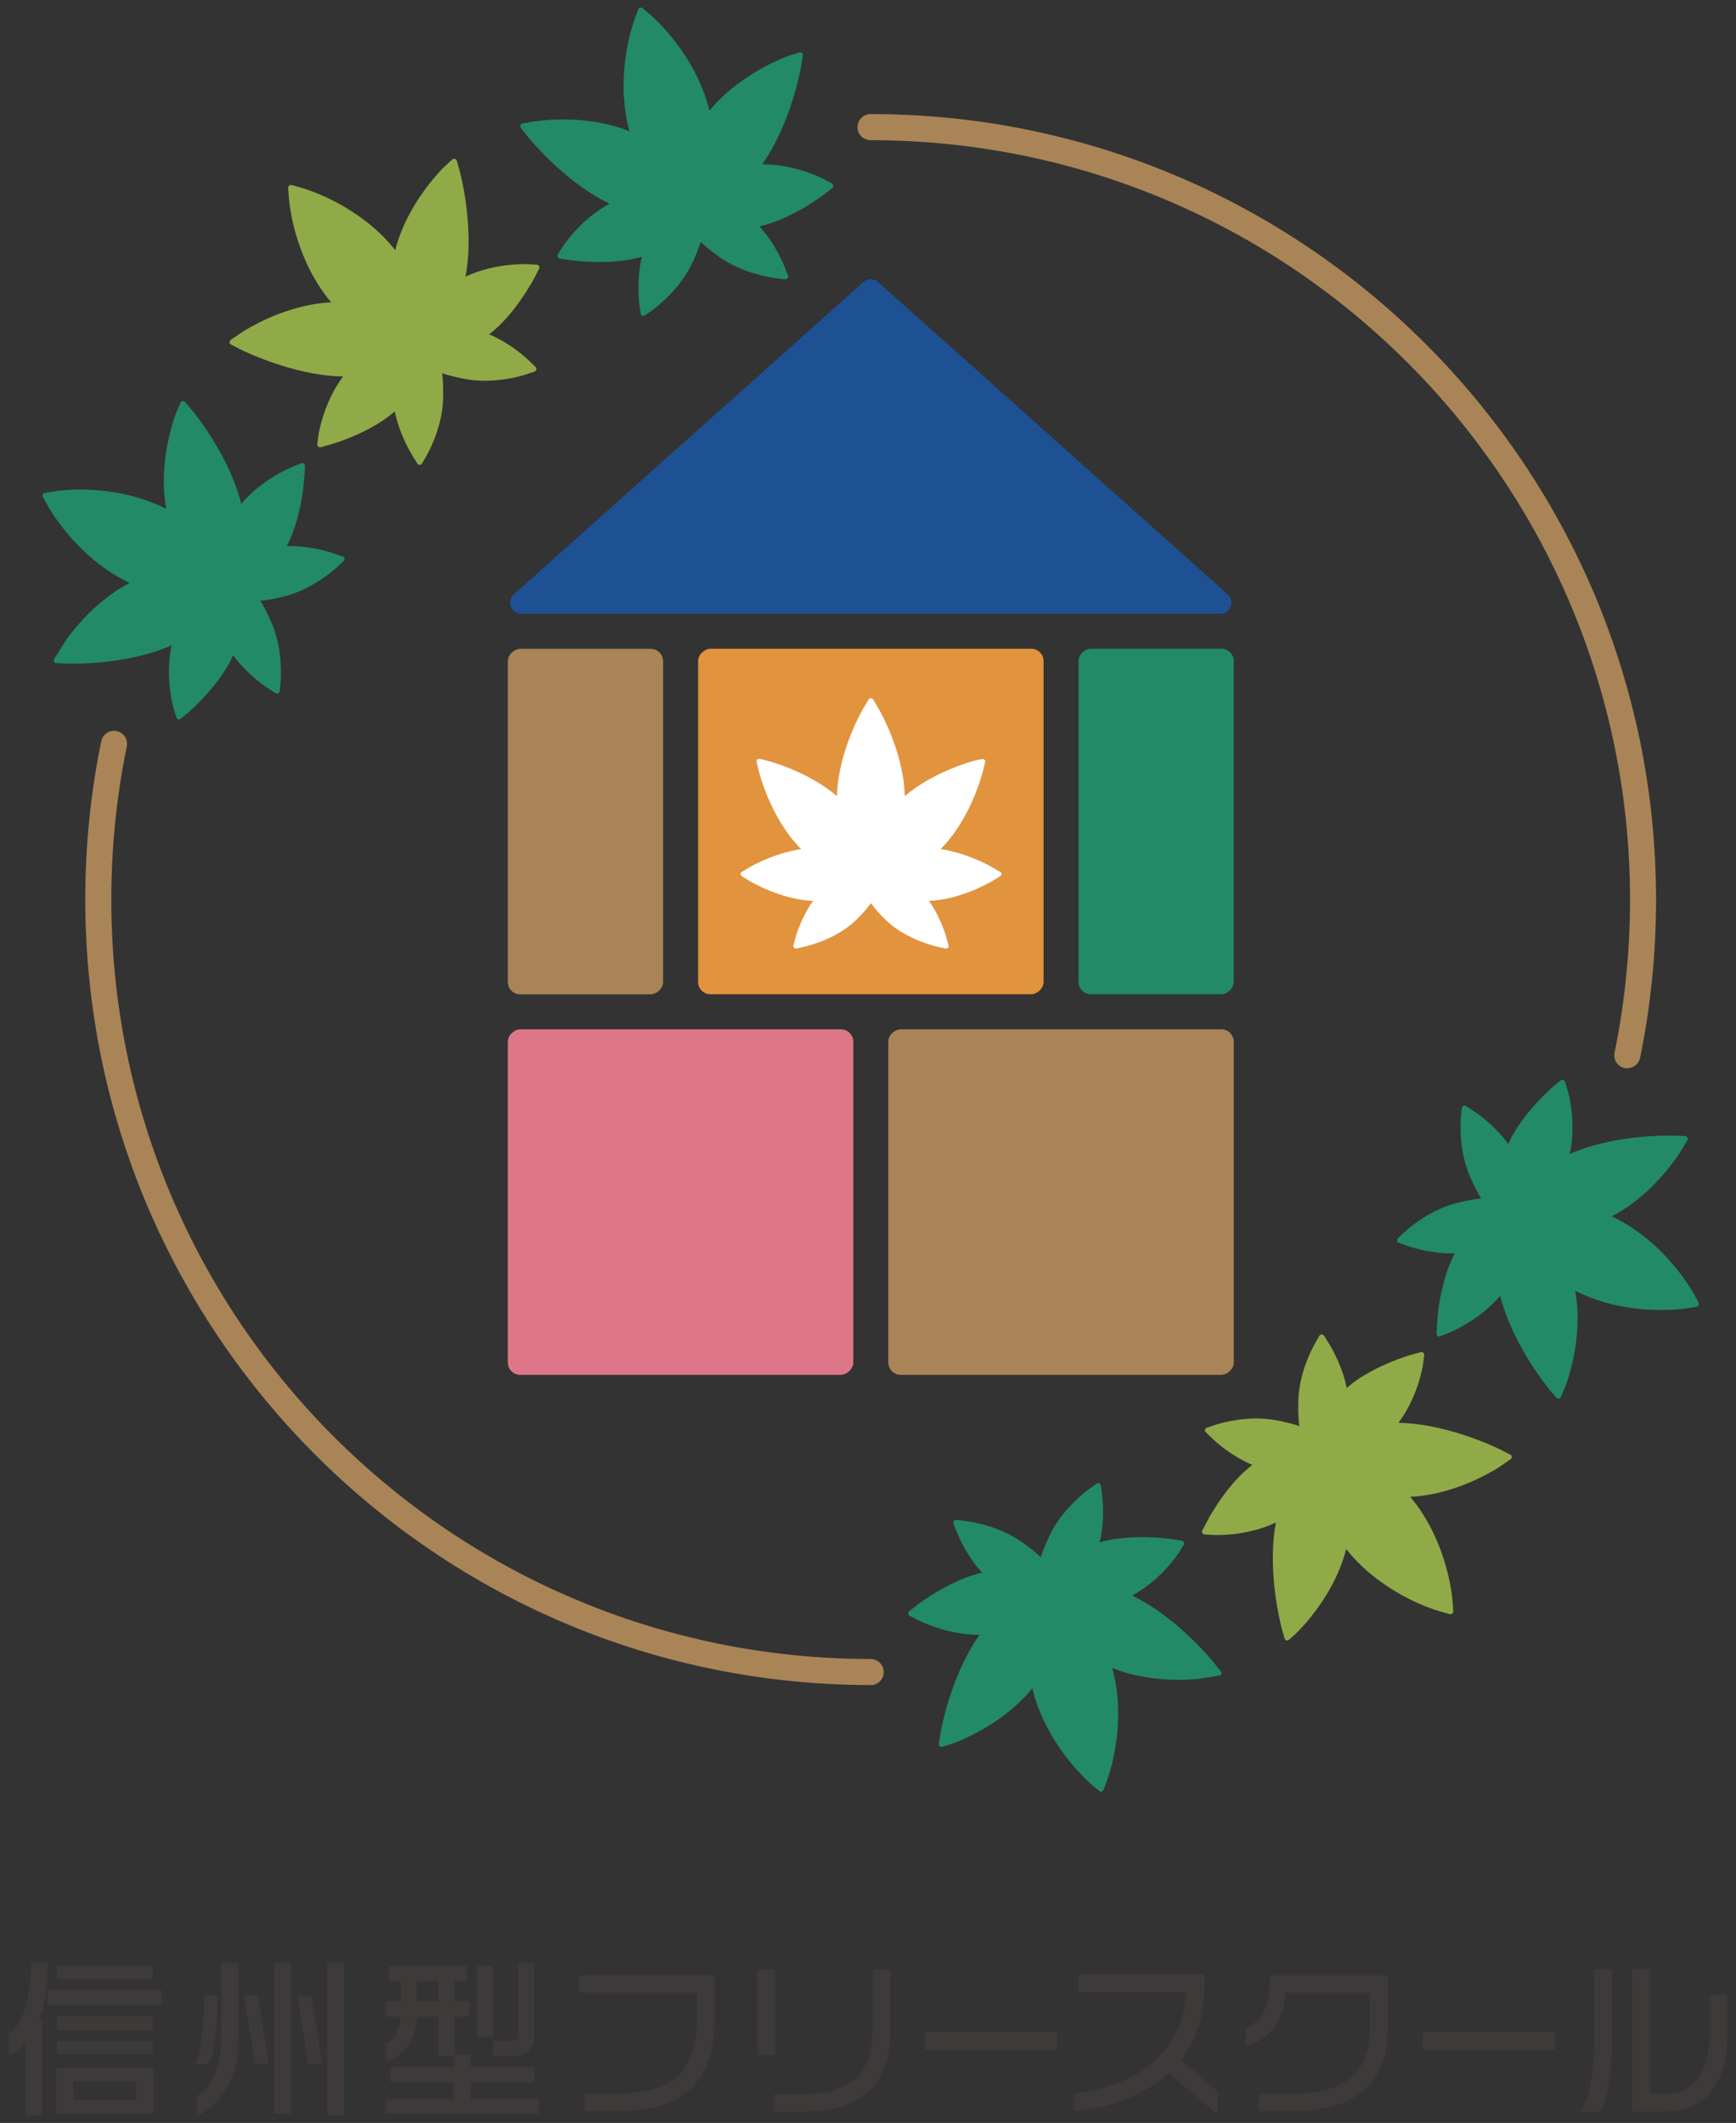
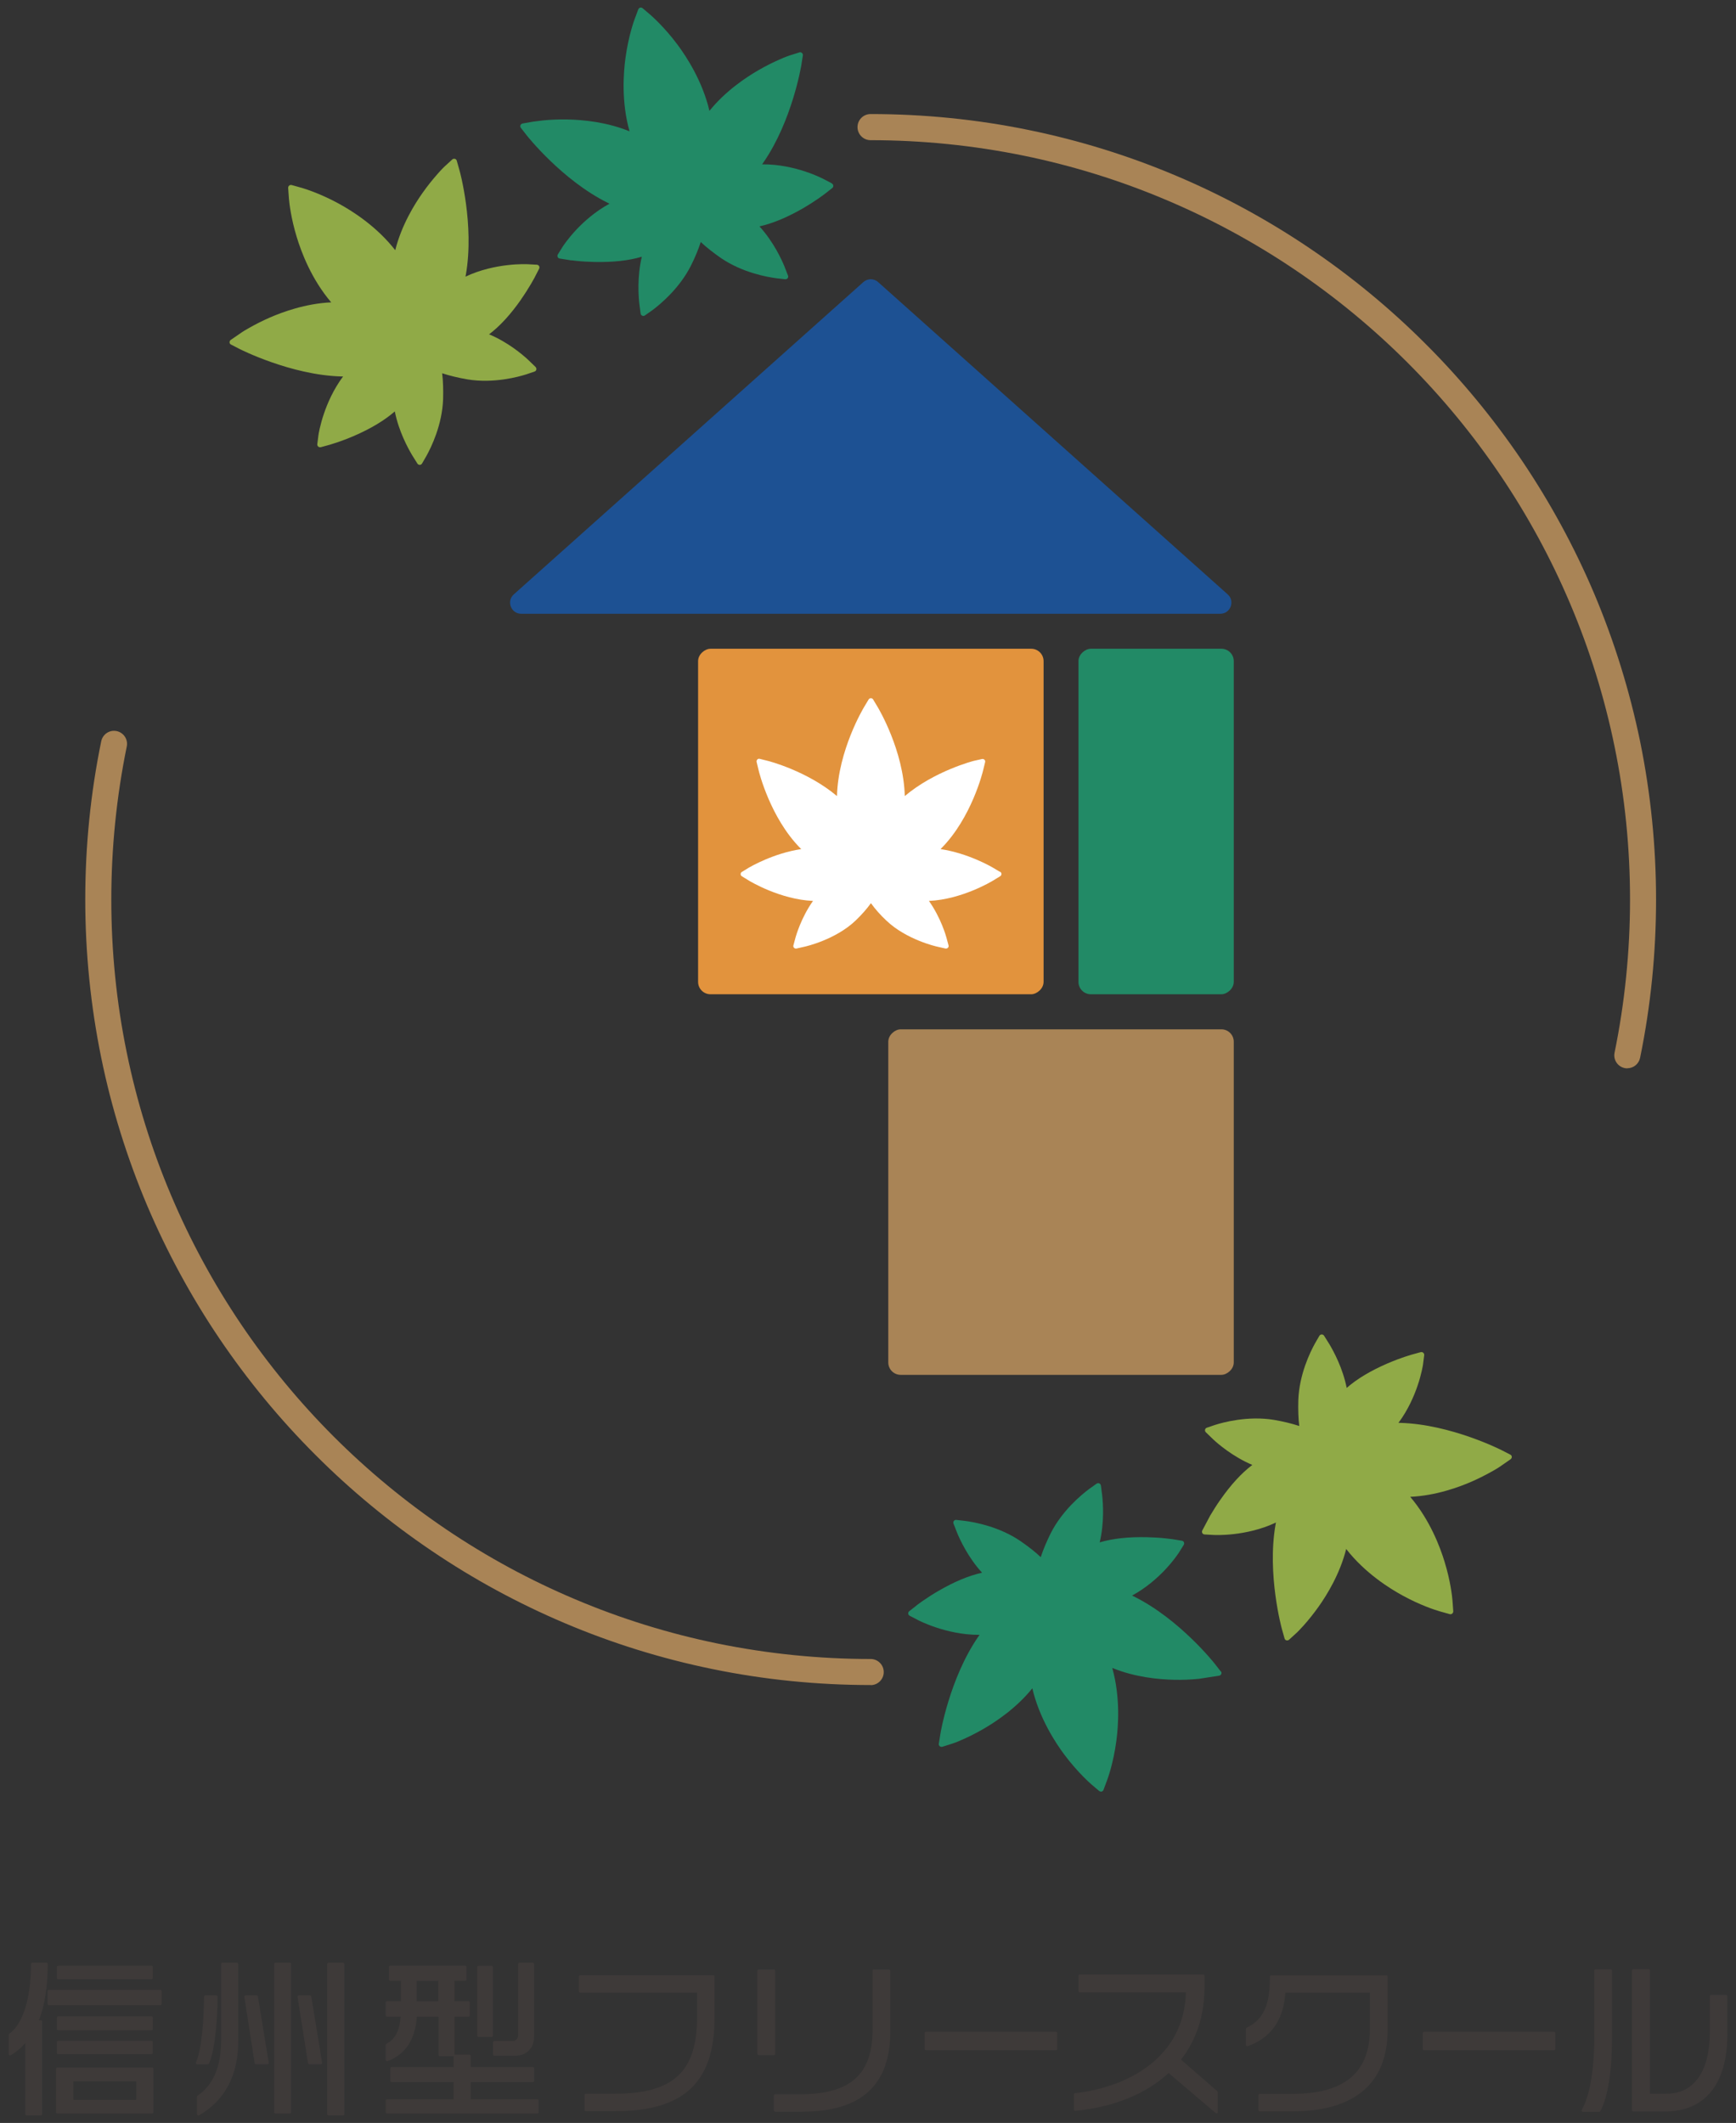
<svg xmlns="http://www.w3.org/2000/svg" id="_レイヤー_1" data-name="レイヤー_1" version="1.1" viewBox="0 0 202 247">
  <rect x="0" y="0" width="202" height="247" fill="#333333" stroke="none" />
  <defs>
    <style>
      .st0 {
        fill: #dd7686;
      }

      .st1 {
        fill: #228a66;
      }

      .st2 {
        fill: #3e3a39;
      }

      .st3 {
        fill: #fff;
      }

      .st4 {
        fill: #1d5193;
      }

      .st5 {
        fill: #e2933d;
      }

      .st6 {
        fill: #90aa47;
      }

      .st7 {
        fill: #a98456;
      }
    </style>
  </defs>
  <g>
    <g>
      <rect class="st5" x="81.22" y="75.48" width="40.2" height="40.2" rx="1.44" ry="1.44" transform="translate(196.91 -5.74) rotate(90)" />
-       <rect class="st0" x="59.09" y="119.75" width="40.2" height="40.2" rx="1.44" ry="1.44" transform="translate(219.04 60.67) rotate(90)" />
      <rect class="st7" x="103.36" y="119.76" width="40.2" height="40.2" rx="1.44" ry="1.44" transform="translate(263.32 16.4) rotate(90)" />
      <path class="st4" d="M59.79,69.15l40.67-36.33c.49-.44,1.23-.44,1.72,0l40.67,36.33c.89.79.33,2.26-.86,2.26H60.65c-1.19,0-1.75-1.47-.86-2.26Z" />
      <rect class="st1" x="114.43" y="86.55" width="40.2" height="18.07" rx="1.44" ry="1.44" transform="translate(38.94 230.11) rotate(-90)" />
-       <rect class="st7" x="48.02" y="86.55" width="40.2" height="18.07" rx="1.44" ry="1.44" transform="translate(-27.46 163.71) rotate(-90)" />
    </g>
    <path class="st3" d="M116.36,101.44l-.86-.51c-.12-.07-2.84-1.66-6.06-2.14.04-.04.07-.07.11-.11,3.5-3.55,4.8-8.85,4.85-9.07l.23-.94c.02-.1,0-.21-.08-.28s-.18-.1-.28-.08l-.94.21s-4.56,1.15-8.05,4.1c-.14-5.3-3.05-10.19-3.18-10.4l-.51-.85c-.11-.18-.4-.18-.51,0l-.51.85c-.13.21-3.04,5.09-3.18,10.4-3.48-2.93-7.98-4.08-8.03-4.09l-.96-.24c-.1-.03-.21,0-.28.08-.07.07-.1.18-.08.28l.23.96c.05.22,1.36,5.53,4.85,9.07.04.04.07.07.11.11-3.24.48-5.95,2.08-6.08,2.15l-.83.51c-.09.05-.14.15-.14.25s.05.2.14.25l.83.51c.15.09,3.63,2.19,7.45,2.36-1.41,1.99-1.99,4.12-2.02,4.21l-.26.96c-.03.1,0,.21.07.28.07.07.18.11.28.09l.97-.22c.15-.03,3.58-.82,5.9-3.02.71-.68,1.33-1.38,1.8-2.04.48.67,1.09,1.37,1.81,2.04,2.32,2.2,5.75,2.99,5.9,3.02l.97.22s.04,0,.06,0c.08,0,.16-.03.22-.09.07-.08.1-.18.07-.28l-.26-.96c-.03-.1-.61-2.22-2.02-4.21,3.82-.17,7.3-2.27,7.45-2.36,0,0,0,0,0,0l.85-.52c.09-.05.14-.15.14-.26,0-.1-.06-.2-.15-.25Z" />
    <path class="st7" d="M101.32,196.05c-6.2,0-12.4-.62-18.42-1.86-5.87-1.2-11.64-2.99-17.16-5.33-5.41-2.29-10.64-5.12-15.52-8.43-4.84-3.27-9.39-7.02-13.52-11.16-4.14-4.13-7.89-8.69-11.16-13.52-3.3-4.88-6.13-10.11-8.43-15.52-2.33-5.52-4.13-11.29-5.33-17.16-1.23-6.02-1.86-12.22-1.86-18.42s.62-12.39,1.86-18.41c.17-.82.97-1.35,1.79-1.18.82.17,1.35.97,1.18,1.79-1.19,5.82-1.8,11.81-1.8,17.81s.6,11.98,1.8,17.81c1.16,5.67,2.89,11.25,5.15,16.58,2.21,5.24,4.95,10.28,8.14,15.01,3.16,4.68,6.79,9.08,10.79,13.08s8.4,7.63,13.08,10.79c4.72,3.19,9.77,5.93,15.01,8.14,5.33,2.26,10.91,3.99,16.58,5.15,5.82,1.19,11.81,1.8,17.81,1.8.84,0,1.52.68,1.52,1.52s-.68,1.52-1.52,1.52Z" />
    <path class="st7" d="M189.36,124.3c-.1,0-.2-.01-.31-.03-.82-.17-1.35-.97-1.18-1.79,1.19-5.82,1.8-11.81,1.8-17.81s-.6-11.99-1.8-17.81c-1.16-5.67-2.89-11.25-5.15-16.58-2.21-5.23-4.95-10.28-8.15-15.01-3.16-4.68-6.79-9.08-10.79-13.08s-8.4-7.63-13.08-10.79c-4.72-3.19-9.77-5.93-15.01-8.14-5.33-2.26-10.91-3.99-16.58-5.15-5.82-1.19-11.81-1.8-17.81-1.8-.84,0-1.52-.68-1.52-1.52s.68-1.52,1.52-1.52c6.2,0,12.4.62,18.42,1.86,5.87,1.2,11.64,2.99,17.16,5.33,5.42,2.29,10.64,5.13,15.52,8.43,4.84,3.27,9.39,7.02,13.52,11.16,4.14,4.13,7.89,8.69,11.16,13.52,3.3,4.89,6.14,10.11,8.43,15.52,2.33,5.52,4.12,11.29,5.33,17.16,1.23,6.02,1.86,12.22,1.86,18.41s-.62,12.4-1.86,18.42c-.15.72-.78,1.21-1.49,1.21Z" />
-     <path class="st1" d="M39.86,64.75l-1.14-.4c-.67-.22-2.9-.89-5.36-.81.75-1.41,1.31-3.14,1.7-5.27.16-.89.25-1.63.3-2.1l.06-.78-.31-.09h0l.32.02s0,0,0,0l.05-1.11c0-.11-.05-.21-.13-.27-.09-.06-.2-.08-.3-.04l-1.02.41s-3.47,1.37-5.96,4.31l-.06-.24c-1.49-5.69-5.7-10.71-5.73-10.74l-.74-.87c-.07-.08-.18-.12-.29-.11-.11.02-.2.09-.25.19l-.49,1.14-.11.3c-.07.18-.16.45-.26.79-.28.89-.5,1.82-.68,2.75-.29,1.53-.67,4.43-.12,7.38-3.16-1.64-6.51-2.08-8.27-2.19-2.33-.16-4.12.05-4.63.13l-1.22.19c-.1.02-.19.08-.24.17s-.04.2,0,.29l.6,1.08c.17.31,1.11,1.92,2.72,3.73,1.16,1.32,3.56,3.71,6.79,5.21-2.68,1.38-4.74,3.44-5.76,4.6-.8.89-1.4,1.7-1.76,2.22l-1.28,2.04c-.06.1-.06.22,0,.31.05.1.15.16.27.17l1.16.05c.06,0,6.58.28,12.03-2.03l.22-.1c-.4,1.85-.35,3.62-.22,4.84.08.8.2,1.42.28,1.8.09.44.17.71.17.71l.33,1.05c.03.1.11.18.22.21.03,0,.06.01.09.01.07,0,.15-.03.21-.08l.83-.7s.26-.22.65-.59c.55-.52,1.03-1.02,1.48-1.52,1.43-1.59,2.45-3.08,3.12-4.57,1.44,1.99,3.34,3.36,3.95,3.77l.98.63c.09.06.21.07.31.02.1-.05.17-.15.18-.26l.1-1.01c.07-.86.21-3.89-.99-6.79-.43-1.02-.89-1.93-1.36-2.69.89-.1,1.89-.29,2.96-.57,2.9-.78,5.14-2.61,6.01-3.39l.72-.68c.08-.08.12-.19.09-.3s-.1-.2-.21-.24Z" />
    <path class="st6" d="M60.65,34.8c.4-.56.77-1.15,1.15-1.79l.42-.74s0,0,0-.01l.51-.99c.05-.1.05-.21,0-.31-.05-.09-.15-.15-.26-.16l-1.1-.06s-3.73-.2-7.21,1.45l.05-.24c1.01-5.81-.73-12.12-.75-12.15l-.31-1.1c-.03-.11-.11-.19-.22-.22-.11-.03-.22,0-.3.07l-.92.84-.22.22c-.14.14-.33.35-.56.61-.62.7-1.21,1.44-1.76,2.22-.9,1.27-2.45,3.74-3.18,6.67-2.19-2.81-5.06-4.6-6.61-5.44-1.97-1.07-3.62-1.62-4.26-1.81l-1.18-.33c-.1-.03-.21,0-.29.06-.08.07-.12.17-.12.27l.09,1.25c.04.5.24,2.3.92,4.51.51,1.68,1.69,4.86,4,7.56-3,.13-5.73,1.15-7.15,1.77-.87.38-1.72.81-2.52,1.27-.31.18-.55.32-.71.43l-1.31.9c-.09.06-.14.17-.14.28,0,.11.07.21.17.26l1.03.53s5.91,3.01,11.77,3.18h.24c-1.14,1.53-1.83,3.16-2.22,4.31-.24.69-.39,1.3-.5,1.76-.1.44-.14.71-.14.72l-.14,1.09c-.01.11.03.21.11.28.08.07.19.09.3.07l1.06-.29.82-.26c.45-.15,1.16-.41,1.98-.76,1.98-.86,3.54-1.8,4.75-2.85.46,2.32,1.53,4.27,2.01,5.08l.62.99c.06.09.16.15.27.15h0c.11,0,.21-.06.27-.16l.52-.9c.54-.98,1.82-3.57,1.93-6.58.03-1.11,0-2.12-.11-3.02.85.28,1.84.52,2.93.71,3.07.51,6.01-.31,6.88-.59l.94-.32c.11-.04.19-.12.21-.23.02-.11-.01-.22-.09-.3l-.87-.84c-.66-.61-2.35-2.05-4.54-2.96,1.29-.98,2.51-2.32,3.74-4.08Z" />
    <path class="st1" d="M96.81,21.34l-.98-.51s-3.28-1.75-7.15-1.71l.14-.2c3.36-4.86,4.42-11.31,4.42-11.34l.18-1.13c.02-.11-.02-.22-.11-.29-.08-.07-.2-.1-.3-.06l-1.18.37-.3.11c-.18.07-.45.17-.77.32-.58.25-1.5.68-2.53,1.28-1.35.78-3.8,2.38-5.68,4.72-.81-3.46-2.67-6.3-3.72-7.71-1.56-2.09-3.05-3.37-3.11-3.43l-.94-.8c-.08-.07-.19-.09-.29-.07-.1.03-.18.1-.22.2l-.43,1.15c-.03.08-.71,1.91-1.06,4.5-.24,1.74-.49,5.12.47,8.54-2.61-1.07-5.34-1.34-7.24-1.38-.94-.02-1.89.02-2.83.11l-1.04.13s-.09.01-.09.01l-1.25.22c-.11.02-.2.1-.24.2-.04.1-.02.22.05.31l.71.91s4.08,5.17,9.38,7.8l.22.11c-1.68.91-2.98,2.1-3.82,2.98-.54.58-.94,1.07-1.18,1.39-.27.36-.42.59-.43.6l-.58.93c-.06.09-.06.2-.02.3s.13.17.24.18l1.31.21s.08,0,.08,0l.54.06c.62.07,1.37.11,2.12.13,2.15.04,3.96-.15,5.5-.61-.57,2.39-.37,4.72-.29,5.46l.15,1.15c.01.11.09.21.19.25.04.02.08.03.13.03.07,0,.13-.02.18-.06l.87-.61c.9-.67,3.13-2.51,4.47-5.15.5-.99.88-1.92,1.16-2.78.66.62,1.45,1.24,2.36,1.87,2.47,1.68,5.32,2.2,6.48,2.35l.98.11c.11,0,.22-.03.29-.12.07-.09.08-.21.04-.31l-.44-1.13c-.27-.65-1.22-2.78-2.88-4.59,1.56-.35,3.24-1.05,5.11-2.13.6-.35,1.18-.72,1.79-1.14l.69-.5s0,0,0,0l.88-.69c.09-.07.13-.17.12-.28-.01-.11-.07-.2-.17-.25Z" />
-     <path class="st1" d="M197.65,151.55l-.59-1.08c-.1-.18-1.05-1.85-2.73-3.74-1.16-1.32-3.56-3.71-6.79-5.21,2.68-1.38,4.74-3.44,5.76-4.6.8-.89,1.4-1.7,1.77-2.22l.46-.68.81-1.36c.06-.1.06-.22,0-.31s-.15-.16-.27-.17l-1.16-.05c-.06,0-6.57-.28-12.03,2.03l-.22.1c.4-1.85.35-3.62.22-4.84-.08-.8-.2-1.42-.28-1.8-.09-.44-.17-.71-.17-.71l-.33-1.05c-.03-.1-.11-.18-.22-.21-.1-.03-.21,0-.3.06l-.83.7s-.26.22-.65.59c-.54.52-1.02,1.02-1.48,1.52-1.43,1.58-2.45,3.08-3.12,4.57-1.44-1.99-3.34-3.36-3.95-3.77l-.97-.63c-.1-.06-.21-.07-.31-.02-.1.05-.17.15-.18.26l-.1,1.01c-.07.86-.21,3.89.99,6.8.43,1.02.89,1.93,1.36,2.69-.89.1-1.88.29-2.96.57-2.9.78-5.14,2.61-6.01,3.39l-.72.68c-.08.08-.12.19-.09.3.02.11.1.2.21.24l1.15.4c.85.28,2.98.89,5.36.81-.75,1.41-1.31,3.14-1.71,5.27-.16.88-.25,1.62-.3,2.1l-.12,1.98c0,.11.05.21.13.27.09.06.2.08.3.04l1.02-.41s3.47-1.37,5.96-4.31l.06.24c1.5,5.7,5.71,10.71,5.73,10.74l.74.87c.06.07.15.11.24.11.02,0,.03,0,.05,0,.11-.02.2-.09.25-.19l.49-1.15.11-.29c.07-.18.16-.45.26-.79.28-.89.5-1.82.68-2.75.29-1.53.67-4.43.12-7.38,3.16,1.64,6.52,2.08,8.27,2.19,2.33.16,4.12-.05,4.63-.13l1.21-.19c.1-.02.19-.08.24-.17.05-.09.04-.2,0-.3ZM167.53,154.04h0,0Z" />
    <path class="st6" d="M175.77,169.26l-1.03-.53s-5.89-3.01-11.78-3.18h-.24c1.14-1.53,1.83-3.16,2.22-4.31.25-.71.4-1.34.5-1.76.1-.44.14-.71.14-.72l.14-1.09c.01-.11-.03-.21-.11-.28-.08-.07-.19-.1-.3-.07l-1.09.3-.79.25c-.44.15-1.14.4-1.98.76-1.98.86-3.54,1.79-4.75,2.85-.46-2.32-1.53-4.27-2.01-5.08l-.62-.99c-.06-.09-.17-.16-.28-.15-.11,0-.21.06-.27.16l-.52.9c-.54.98-1.82,3.57-1.93,6.58-.03,1.11,0,2.12.11,3.01-.85-.28-1.84-.52-2.93-.71-3.07-.51-6.01.31-6.88.59l-.94.32c-.11.04-.19.12-.21.23-.02.11,0,.22.09.3l.87.84c.51.48,2.28,2.01,4.54,2.96-1.29.98-2.51,2.32-3.74,4.08-.39.55-.76,1.14-1.15,1.79l-.93,1.75c-.05.1-.05.21,0,.31.05.09.15.15.26.16l1.1.06s3.71.21,7.21-1.45l-.05.24c-1.01,5.8.73,12.12.74,12.15l.31,1.1c.03.11.11.19.22.22.03,0,.06.01.09.01.08,0,.16-.03.21-.08l.92-.84.22-.22c.14-.14.33-.35.57-.61.62-.7,1.21-1.44,1.76-2.22.9-1.27,2.45-3.74,3.18-6.67,2.19,2.81,5.06,4.6,6.61,5.44,1.96,1.07,3.61,1.62,4.26,1.81l1.18.33c.1.03.21,0,.29-.06.08-.07.12-.17.12-.27l-.09-1.25c-.04-.5-.24-2.3-.92-4.51-.51-1.68-1.69-4.85-4-7.56,3-.13,5.73-1.15,7.15-1.77.86-.38,1.71-.81,2.52-1.27.31-.18.55-.32.71-.43l1.3-.9c.09-.06.14-.17.14-.28,0-.11-.07-.21-.17-.26Z" />
    <path class="st1" d="M142.04,194.46l-.71-.91s-4.06-5.16-9.38-7.8l-.22-.11c1.68-.91,2.98-2.1,3.82-2.98.55-.59.95-1.08,1.18-1.39.27-.36.42-.59.43-.6l.58-.93c.06-.09.06-.2.02-.3-.04-.1-.13-.17-.24-.18l-1.09-.18-.85-.1c-.62-.07-1.37-.11-2.12-.13-2.16-.05-3.96.15-5.5.6.55-2.31.39-4.52.29-5.46l-.15-1.15c-.01-.11-.09-.21-.19-.25-.1-.05-.22-.03-.31.03l-.87.62c-.9.67-3.13,2.51-4.47,5.15-.49.99-.88,1.92-1.16,2.78-.65-.62-1.45-1.24-2.36-1.87-2.47-1.68-5.32-2.2-6.48-2.35l-.98-.11c-.11-.02-.22.03-.29.12-.07.09-.08.21-.04.31l.44,1.12c.27.65,1.22,2.78,2.88,4.59-1.56.35-3.24,1.05-5.11,2.14-.59.34-1.19.73-1.79,1.14l-.68.49h-.01s0,.01,0,.02l-.88.69c-.09.07-.13.17-.12.28.01.11.07.2.17.25l.98.51s3.24,1.71,7.05,1.71h.1l-.14.2c-3.35,4.85-4.42,11.3-4.42,11.34l-.18,1.13c-.02.11.02.22.11.29.08.07.2.09.31.06l1.2-.38.28-.1c.18-.07.45-.17.77-.32.58-.25,1.5-.68,2.53-1.28,1.35-.78,3.8-2.38,5.68-4.72.81,3.46,2.67,6.3,3.72,7.71,1.57,2.1,3.05,3.37,3.11,3.43l.94.8c.06.05.13.08.21.08.03,0,.05,0,.08,0,.1-.03.18-.1.22-.2l.43-1.15c.03-.08.71-1.89,1.06-4.5.24-1.74.49-5.12-.47-8.54,2.61,1.07,5.34,1.34,7.24,1.38.93.02,1.89-.02,2.83-.11l2.38-.37c.11-.02.2-.1.24-.2s.02-.22-.05-.31ZM106.86,187.03h0s0,0,0,0Z" />
  </g>
  <path class="st2" d="M6.77,236.21h10.86c.08,0,.15-.07.15-.15v-1.32c0-.08-.07-.15-.15-.15H6.77c-.08,0-.15.07-.15.15v1.32c0,.08.07.15.15.15ZM6.61,238.85c0,.08.07.15.15.15h10.86c.08,0,.15-.07.15-.15v-1.26c0-.08-.07-.15-.15-.15H6.77c-.08,0-.15.07-.15.15v1.26ZM18.65,231.51H5.68c-.08,0-.15.07-.15.15v1.48c0,.08.07.15.15.15h12.98c.08,0,.15-.07.15-.15v-1.48c0-.08-.07-.15-.15-.15ZM6.77,230.28h10.86c.08,0,.15-.07.15-.15v-1.28c0-.08-.07-.15-.15-.15H6.77c-.08,0-.15.07-.15.15v1.28c0,.08.07.15.15.15ZM4.75,235.05h-.22c.68-1.73,1.01-3.87,1.03-6.55,0-.04-.02-.08-.04-.11-.03-.03-.07-.04-.11-.04h-1.65c-.08,0-.15.07-.15.15,0,3.98-.95,7.02-2.54,8.13-.04.03-.06.08-.06.12v2.25c0,.05.03.1.08.13.05.03.11.03.15,0,.63-.36,1.2-.84,1.71-1.43v8.28c0,.08.07.15.15.15h1.65c.08,0,.15-.07.15-.15v-10.78c0-.08-.07-.15-.15-.15ZM17.7,240.55H6.67c-.08,0-.15.07-.15.15v5.05c0,.08.07.15.15.15h11.03c.08,0,.15-.07.15-.15v-5.05c0-.08-.07-.15-.15-.15ZM15.86,244.32h-7.33v-2.16h7.33v2.16ZM33.72,228.35h-1.67c-.08,0-.15.07-.15.15v17.25c0,.08.07.15.15.15h1.67c.08,0,.15-.07.15-.15v-17.25c0-.08-.07-.15-.15-.15ZM29.87,232.16h-1.28s-.09.02-.12.05c-.03.03-.04.08-.04.12l1.2,7.71c.01.07.08.13.15.13h1.34s.09-.02.12-.05.04-.08.03-.12l-1.26-7.71c-.01-.07-.08-.13-.15-.13ZM36.07,232.16h-1.3s-.09.02-.12.05c-.03.03-.04.08-.03.12l1.22,7.71c.01.07.08.13.15.13h1.34s.09-.02.12-.05.04-.08.03-.12l-1.26-7.71c-.01-.07-.08-.13-.15-.13ZM24.18,240.17c.06,0,.11-.03.14-.09.74-1.6,1-5.53,1-7.77,0-.08-.07-.15-.15-.15h-1.28c-.08,0-.15.07-.15.15,0,2.27-.25,6.17-.94,7.65-.02.05-.02.1,0,.15.03.04.08.07.13.07h1.24ZM27.56,228.35h-1.69c-.08,0-.15.07-.15.15v8.97c0,2.99-.92,5.13-2.73,6.36-.04.03-.07.08-.07.13v2.02c0,.05.03.1.08.13.02.01.05.02.08.02s.05,0,.08-.02c2.99-1.69,4.56-4.67,4.56-8.6v-9.01c0-.08-.07-.15-.15-.15ZM39.91,228.35h-1.69c-.08,0-.15.07-.15.15v17.48c0,.08.07.15.15.15h1.69c.08,0,.15-.07.15-.15v-17.48c0-.08-.07-.15-.15-.15ZM62.52,244.24h-7.75v-1.99h7.23c.08,0,.15-.07.15-.15v-1.46c0-.08-.07-.15-.15-.15h-7.23v-1.29c0-.08-.07-.15-.15-.15h-1.69s-.03,0-.04,0v-4.42h1.62c.08,0,.15-.07.15-.15v-1.5c0-.08-.07-.15-.15-.15h-1.62v-2.36h1.23c.08,0,.15-.07.15-.15v-1.48c0-.08-.07-.15-.15-.15h-8.72c-.08,0-.15.07-.15.15v1.48c0,.08.07.15.15.15h1.25v2.36h-1.62c-.08,0-.15.07-.15.15v1.5c0,.08.07.15.15.15h1.59c-.12,1.63-.66,2.66-1.65,3.15-.05.03-.09.08-.09.14v1.75s.02.1.07.12c.04.03.09.04.14.02,2.08-.77,3.23-2.51,3.41-5.18h2.52v4.45c0,.08.07.15.15.15h1.57s.03,0,.04,0v1.26h-7.21c-.08,0-.15.07-.15.15v1.46c0,.08.07.15.15.15h7.21v1.99h-7.75c-.08,0-.15.07-.15.15v1.36c0,.08.07.15.15.15h17.5c.08,0,.15-.07.15-.15v-1.36c0-.08-.07-.15-.15-.15ZM51,232.84h-2.51v-2.36h2.51v2.36ZM57.52,239.18h2.41c1.34,0,2.21-.87,2.21-2.21v-8.47c0-.08-.07-.15-.15-.15h-1.55c-.08,0-.15.07-.15.15v8.26c0,.41-.26.7-.63.7h-2.14c-.08,0-.15.07-.15.15v1.42c0,.08.07.15.15.15ZM55.68,236.99h1.52c.08,0,.15-.07.15-.15v-7.98c0-.08-.07-.15-.15-.15h-1.52c-.08,0-.15.07-.15.15v7.98c0,.08.07.15.15.15ZM82.99,229.81h-15.48c-.08,0-.15.07-.15.15v1.73c0,.08.07.15.15.15h13.6v2.88c0,6.31-2.77,8.88-9.56,8.88h-3.38c-.08,0-.15.07-.15.15v1.73c0,.08.07.15.15.15h3.42c7.99,0,11.55-3.35,11.55-10.85v-4.82c0-.08-.07-.15-.15-.15ZM90.2,238.97v-9.67c0-.08-.07-.15-.15-.15h-1.77c-.08,0-.15.07-.15.15v9.67c0,.08.07.15.15.15h1.77c.08,0,.15-.07.15-.15ZM103.45,229.15h-1.77c-.08,0-.15.07-.15.15v6.88c0,5.17-2.59,7.48-8.4,7.48h-2.93c-.08,0-.15.07-.15.15v1.73c0,.08.07.15.15.15h3.09c6.94,0,10.31-3.07,10.31-9.4v-6.99c0-.08-.07-.15-.15-.15ZM122.87,236.39h-15.13c-.08,0-.15.07-.15.15v1.85c0,.08.07.15.15.15h15.13c.08,0,.15-.07.15-.15v-1.85c0-.08-.07-.15-.15-.15ZM137.42,239.63c1.82-2.33,2.74-5.19,2.74-8.51v-1.24c0-.08-.07-.15-.15-.15h-14.37c-.08,0-.15.07-.15.15v1.77c0,.08.07.15.15.15h12.35c-.19,7.59-6.77,11.05-12.9,11.74-.08,0-.13.07-.13.15v1.75s.02.08.05.11c.03.03.08.04.12.04,4.45-.43,8.2-1.95,10.85-4.4l5.47,4.65s.06.04.1.04c.02,0,.04,0,.06-.01.05-.02.09-.08.09-.14v-2.31s-.02-.09-.05-.11l-4.22-3.67ZM161.3,229.83h-13.38c-.08,0-.15.07-.15.15,0,3.32-.76,4.99-2.71,5.94-.05.03-.09.08-.09.14v1.87s.02.1.06.12c.04.03.09.03.14.02,2.72-.96,4.19-3.05,4.39-6.23h9.84v4.22c0,5.09-2.97,7.56-9.07,7.56h-3.75c-.08,0-.15.07-.15.15v1.73c0,.08.07.15.15.15h3.81c7.24,0,11.07-3.27,11.07-9.46v-6.22c0-.08-.07-.15-.15-.15ZM180.83,236.39h-15.13c-.08,0-.15.07-.15.15v1.85c0,.08.07.15.15.15h15.13c.08,0,.15-.07.15-.15v-1.85c0-.08-.07-.15-.15-.15ZM200.85,232.1h-1.75c-.08,0-.15.07-.15.15v4.22c0,4.53-1.84,7.13-5.03,7.13h-1.93v-14.34c0-.08-.07-.15-.15-.15h-1.79c-.08,0-.15.07-.15.15v16.26c0,.08.07.15.15.15h3.67c4.69,0,7.28-3.21,7.28-9.05v-4.37c0-.08-.07-.15-.15-.15ZM187.43,229.13h-1.77c-.08,0-.15.07-.15.15v7.85c0,3.66-.54,6.78-1.46,8.35-.03.05-.03.1,0,.15.03.05.08.08.13.08h1.9c.06,0,.11-.03.13-.08.88-1.61,1.36-4.64,1.36-8.54v-7.81c0-.08-.07-.15-.15-.15Z" />
</svg>